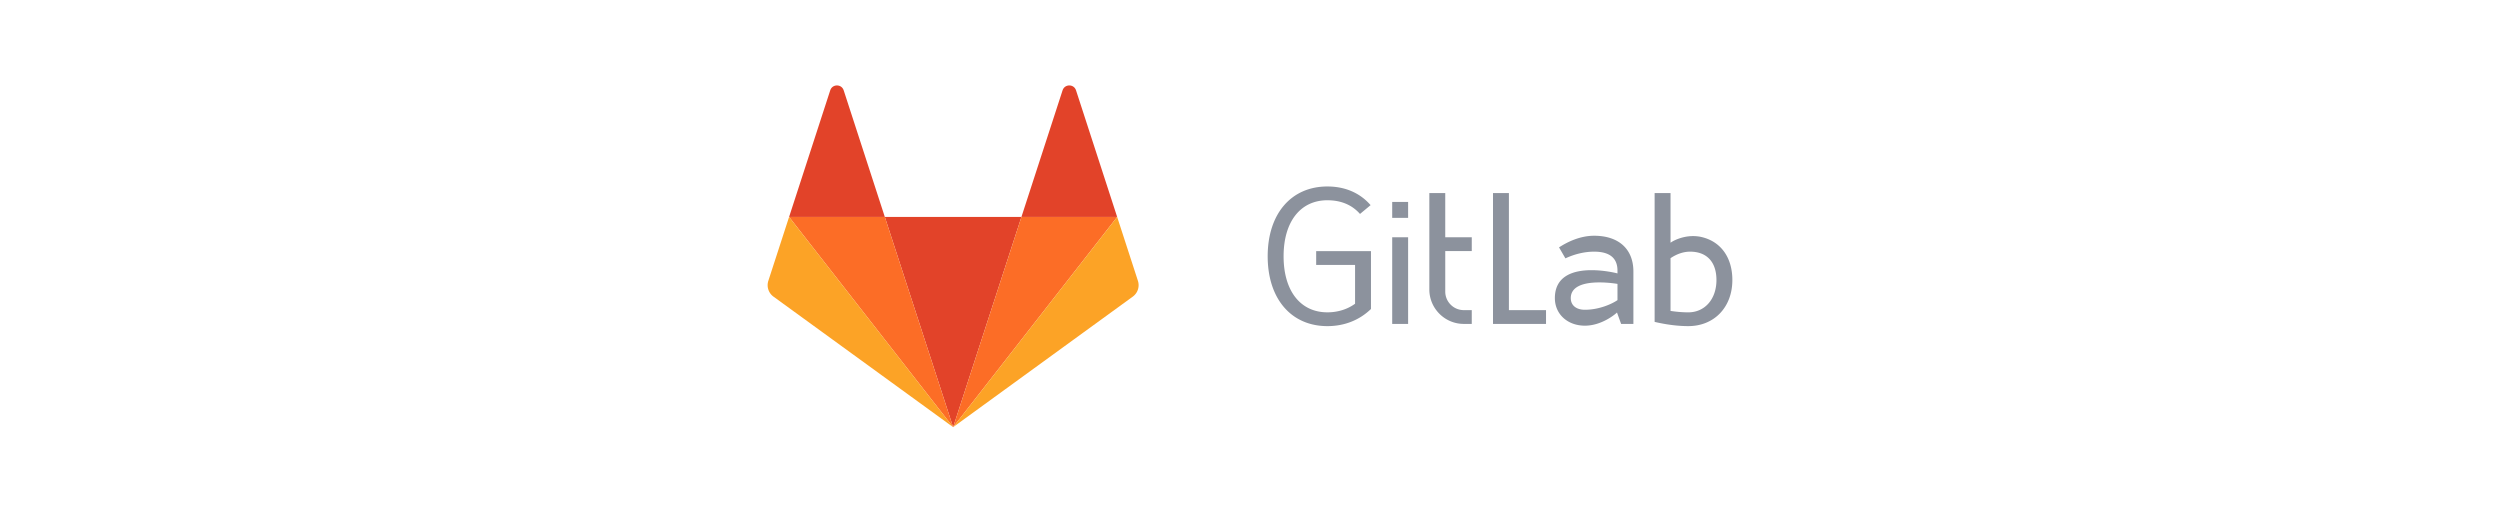
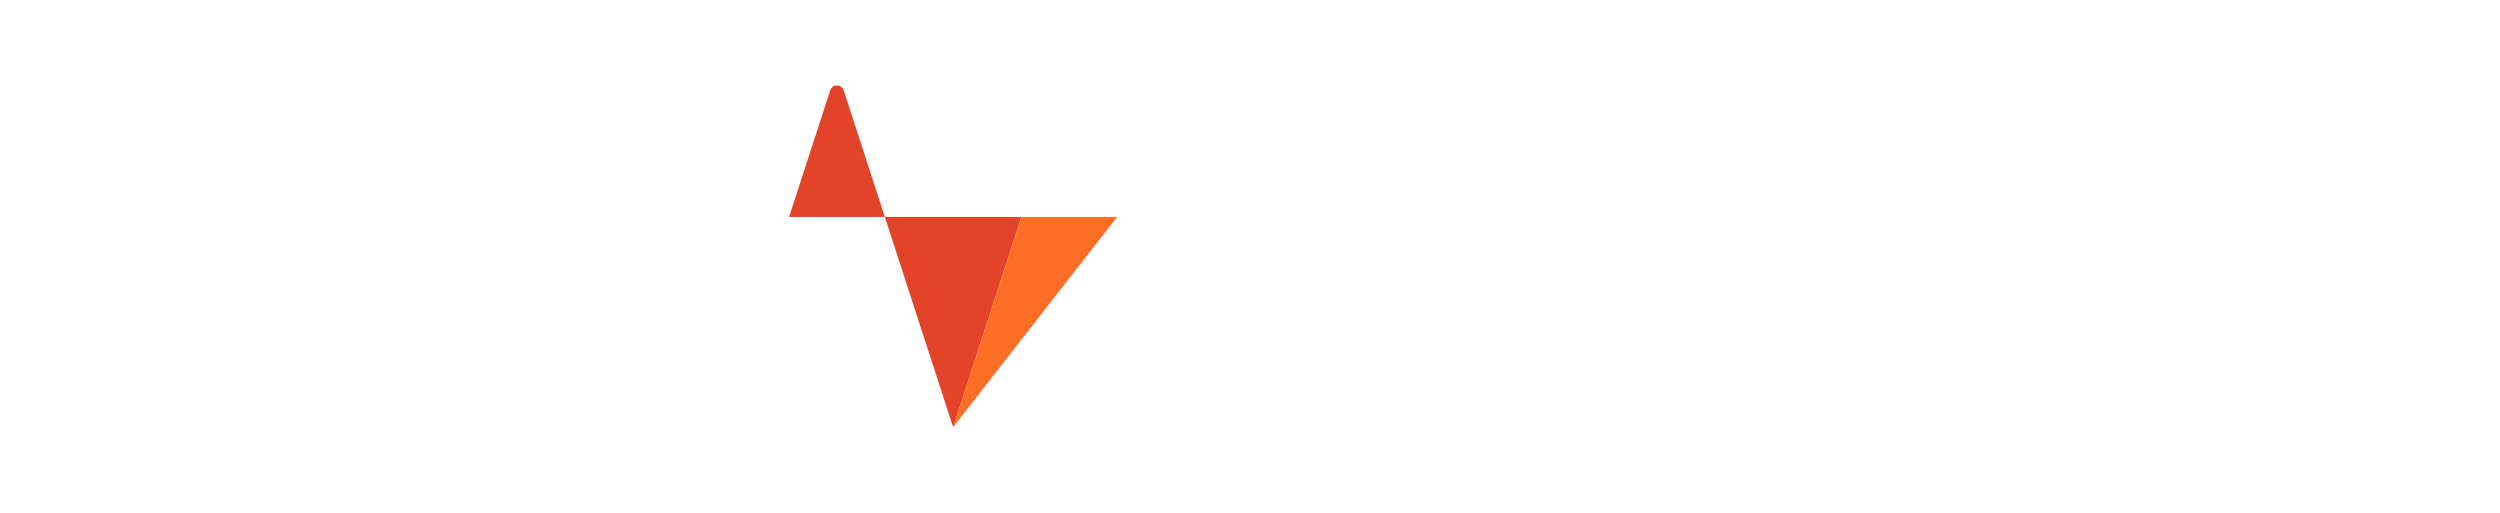
<svg xmlns="http://www.w3.org/2000/svg" height="220" width="1073" viewBox="-81.86 -48.328 709.452 289.965">
  <g fill-rule="evenodd" fill="none">
-     <path fill="#8C929D" d="M316.656 64.955c-15.289 0-24.786 12.146-24.786 31.7s9.497 31.7 24.786 31.7c5.744 0 11.081-1.629 15.432-4.712l.211-.149v-21.968h-22v-7.8h31v32.735c-6.563 6.344-15.079 9.694-24.643 9.694-20.524 0-33.786-15.505-33.786-39.5 0-23.995 13.262-39.5 33.786-39.5 9.992 0 18.427 3.648 24.43 10.556l-5.996 4.982c-4.526-5.134-10.726-7.738-18.434-7.738zm173.093 69.95h-6.948l-2.334-6.448-.553.497c-.077.069-7.829 6.951-17.588 6.951-9.85 0-17-6.554-17-15.583 0-13.072 11.284-15.816 20.75-15.816 7.373 0 13.978 1.66 14.044 1.677l.623.159v-1.586c0-7.115-4.442-10.723-13.205-10.723-5.308 0-10.917 1.311-16.249 3.792l-3.603-6.212c4.706-3.062 11.852-6.58 19.852-6.58 13.908 0 22.211 7.556 22.211 20.211zm-19.195-23.473c-10.617 0-16.228 3.074-16.228 8.89 0 4.061 3.065 6.583 8 6.583 8.13 0 15.267-3.332 18.202-5.302l.221-.148v-9.18l-.416-.071c-.045-.008-4.59-.772-9.779-.772zm-30.23 15.673v7.8h-29.998v-74h9v66.2zm80.483 9.05c-5.845 0-12.253-.804-19.049-2.391V60.905h9v28.063l.773-.502c.05-.032 5.07-3.24 11.988-3.24 1.38 0 2.761.129 4.095.381 11.345 2.324 18.118 11.478 18.118 24.487 0 15.344-10.249 26.061-24.925 26.061zm1.001-42.122c-3.579 0-7.323 1.225-10.826 3.541l-.224.149v29.834l.427.063c3.38.495 6.616.747 9.622.747 9.376 0 15.925-7.515 15.925-18.273 0-10.207-5.44-16.061-14.924-16.061zm-123.49-8.128v7.8h-15v22.9c0 2.805 1.091 5.442 3.075 7.424a10.424 10.424 0 007.424 3.076h4.5v7.8h-4.5c-10.752 0-19.5-8.748-19.5-19.5v-54.5h9v25zm-45.01-20h9v9h-9zm0 20h9v49h-9z" />
    <path fill="#E24329" d="M104.927 193.31l38.64-118.921h-77.28z" />
-     <path fill="#FC6D26" d="M104.927 193.31L66.287 74.389H12.134z" />
-     <path fill="#FCA326" d="M12.134 74.389L.392 110.528a8 8 0 002.906 8.944l101.63 73.838z" />
    <path fill="#E24329" d="M12.134 74.39h54.153L43.014 2.763c-1.197-3.686-6.41-3.685-7.608 0z" />
    <path fill="#FC6D26" d="M104.927 193.31l38.64-118.921h54.153z" />
-     <path fill="#FCA326" d="M197.72 74.389l11.742 36.139a8 8 0 01-2.906 8.944L104.927 193.31z" />
-     <path fill="#E24329" d="M197.72 74.39h-54.153L166.84 2.763c1.197-3.686 6.411-3.685 7.608 0z" />
  </g>
</svg>